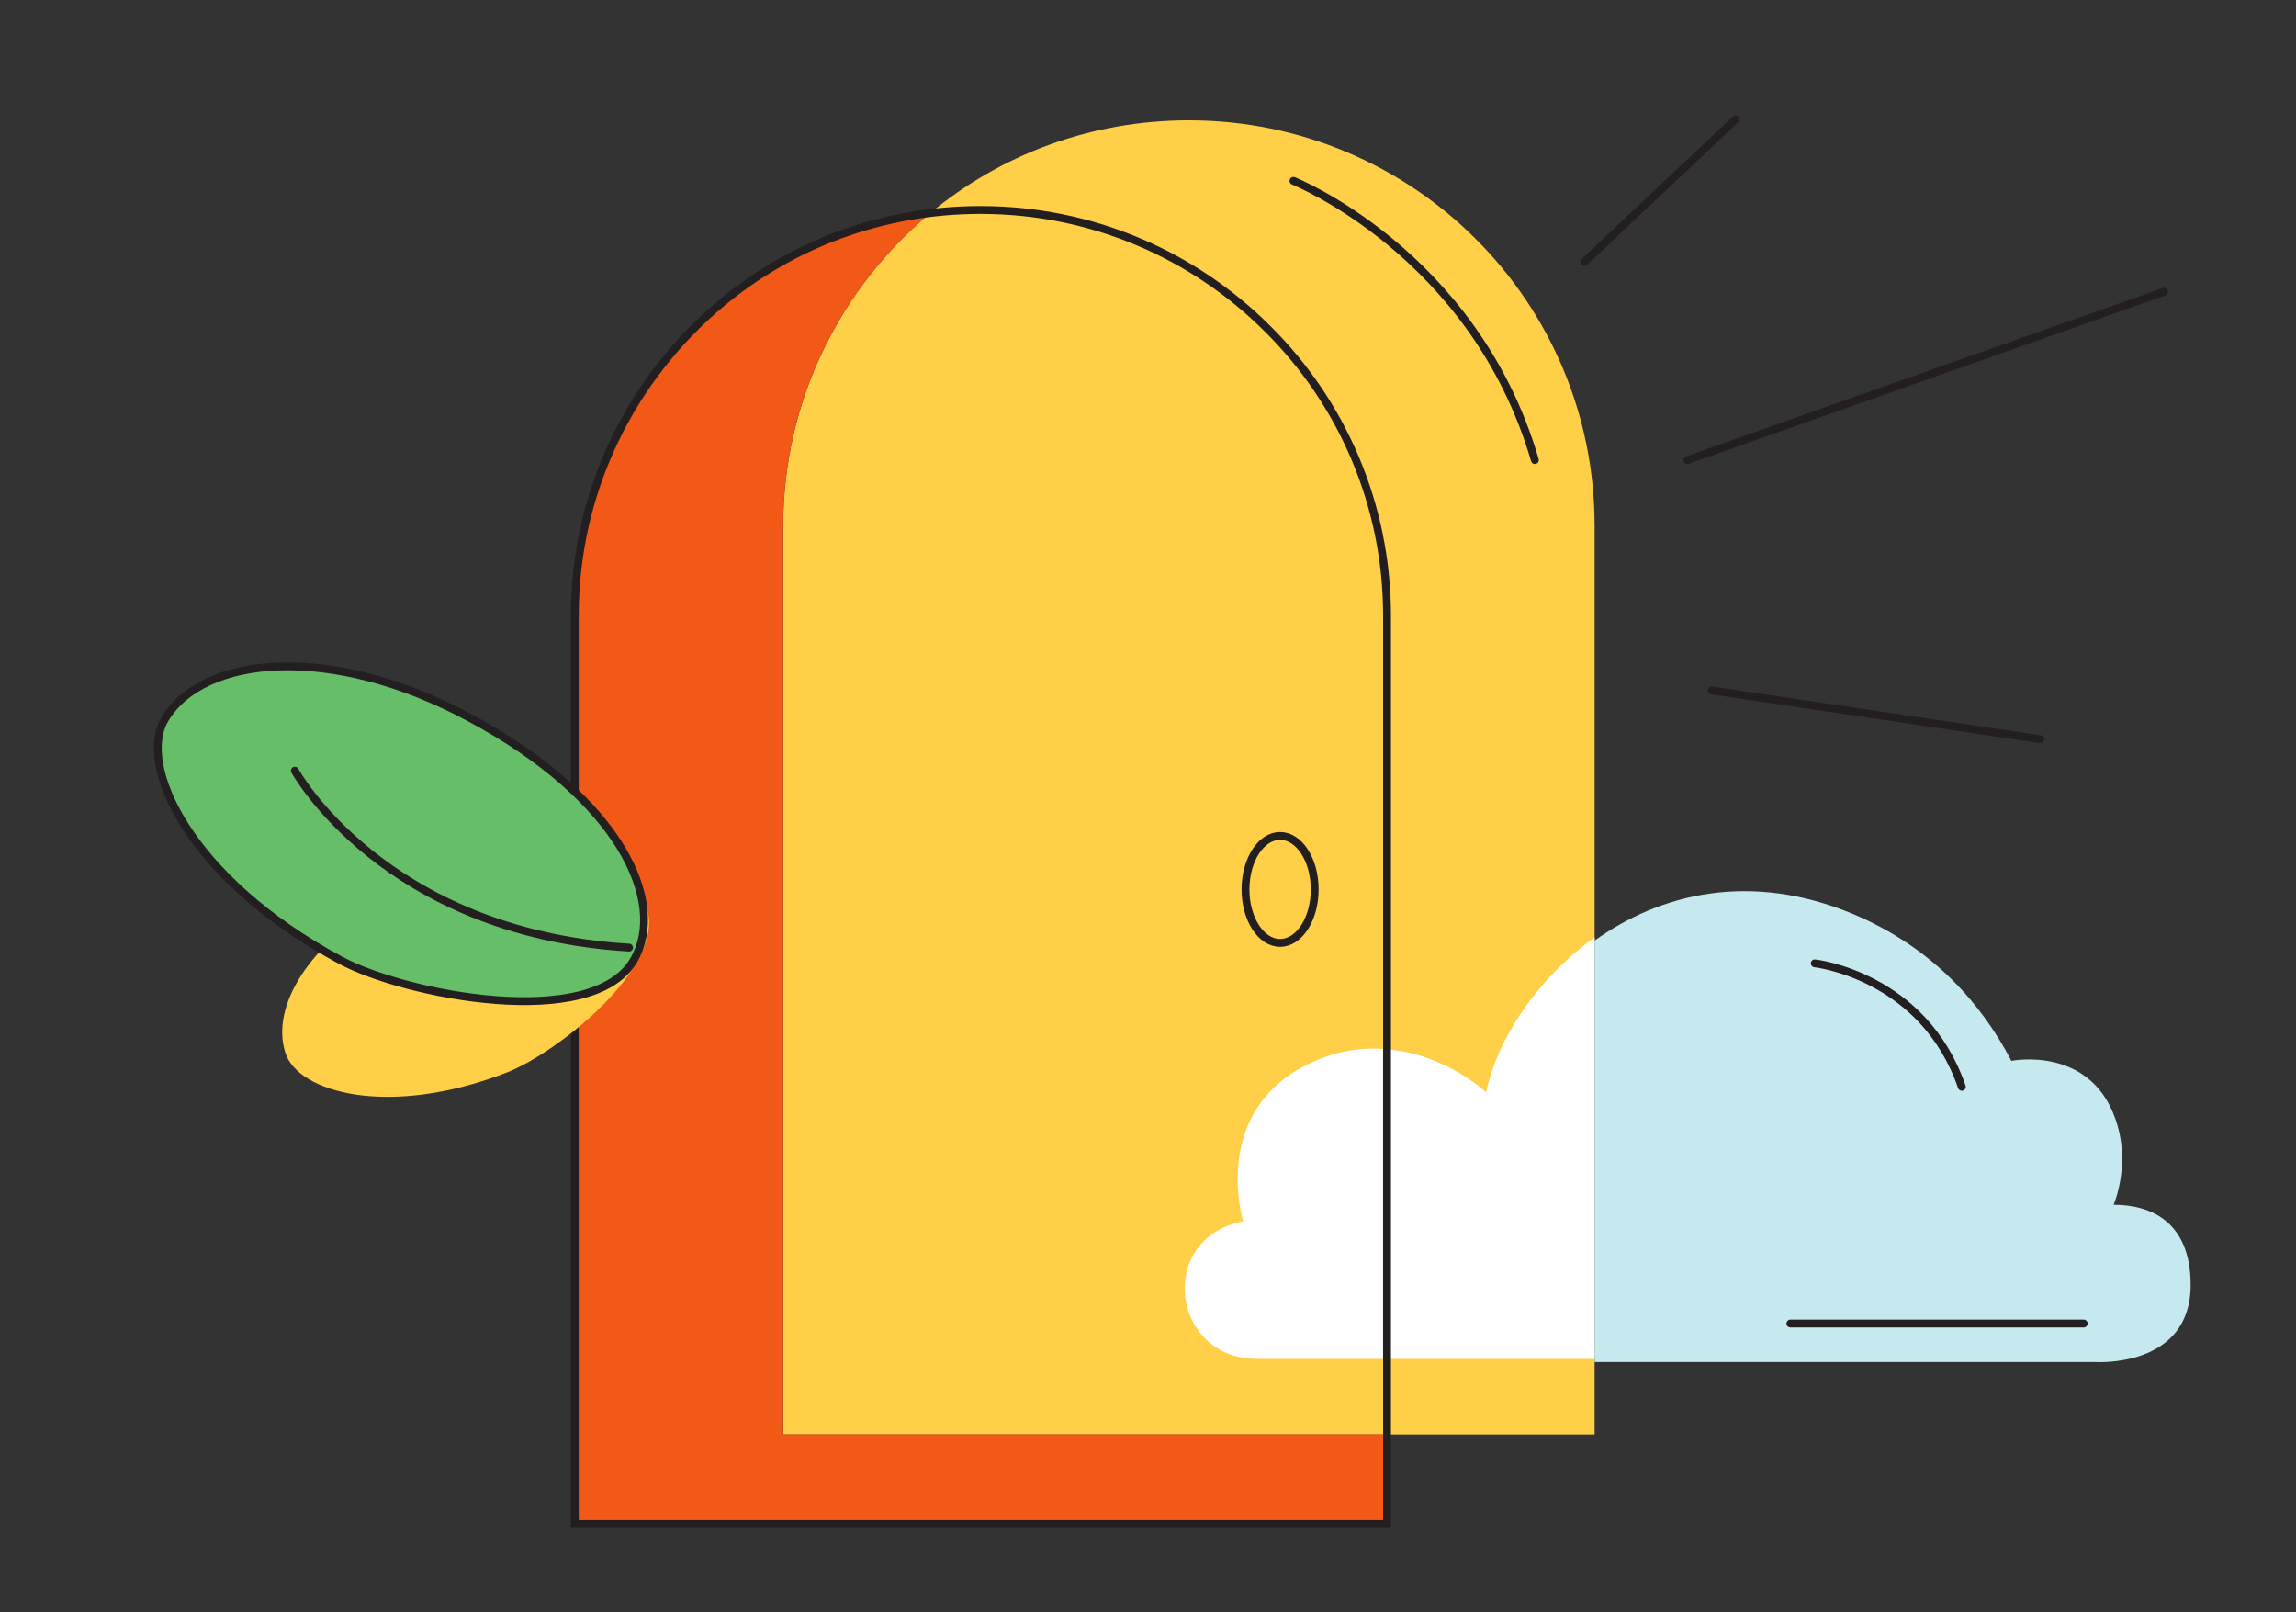
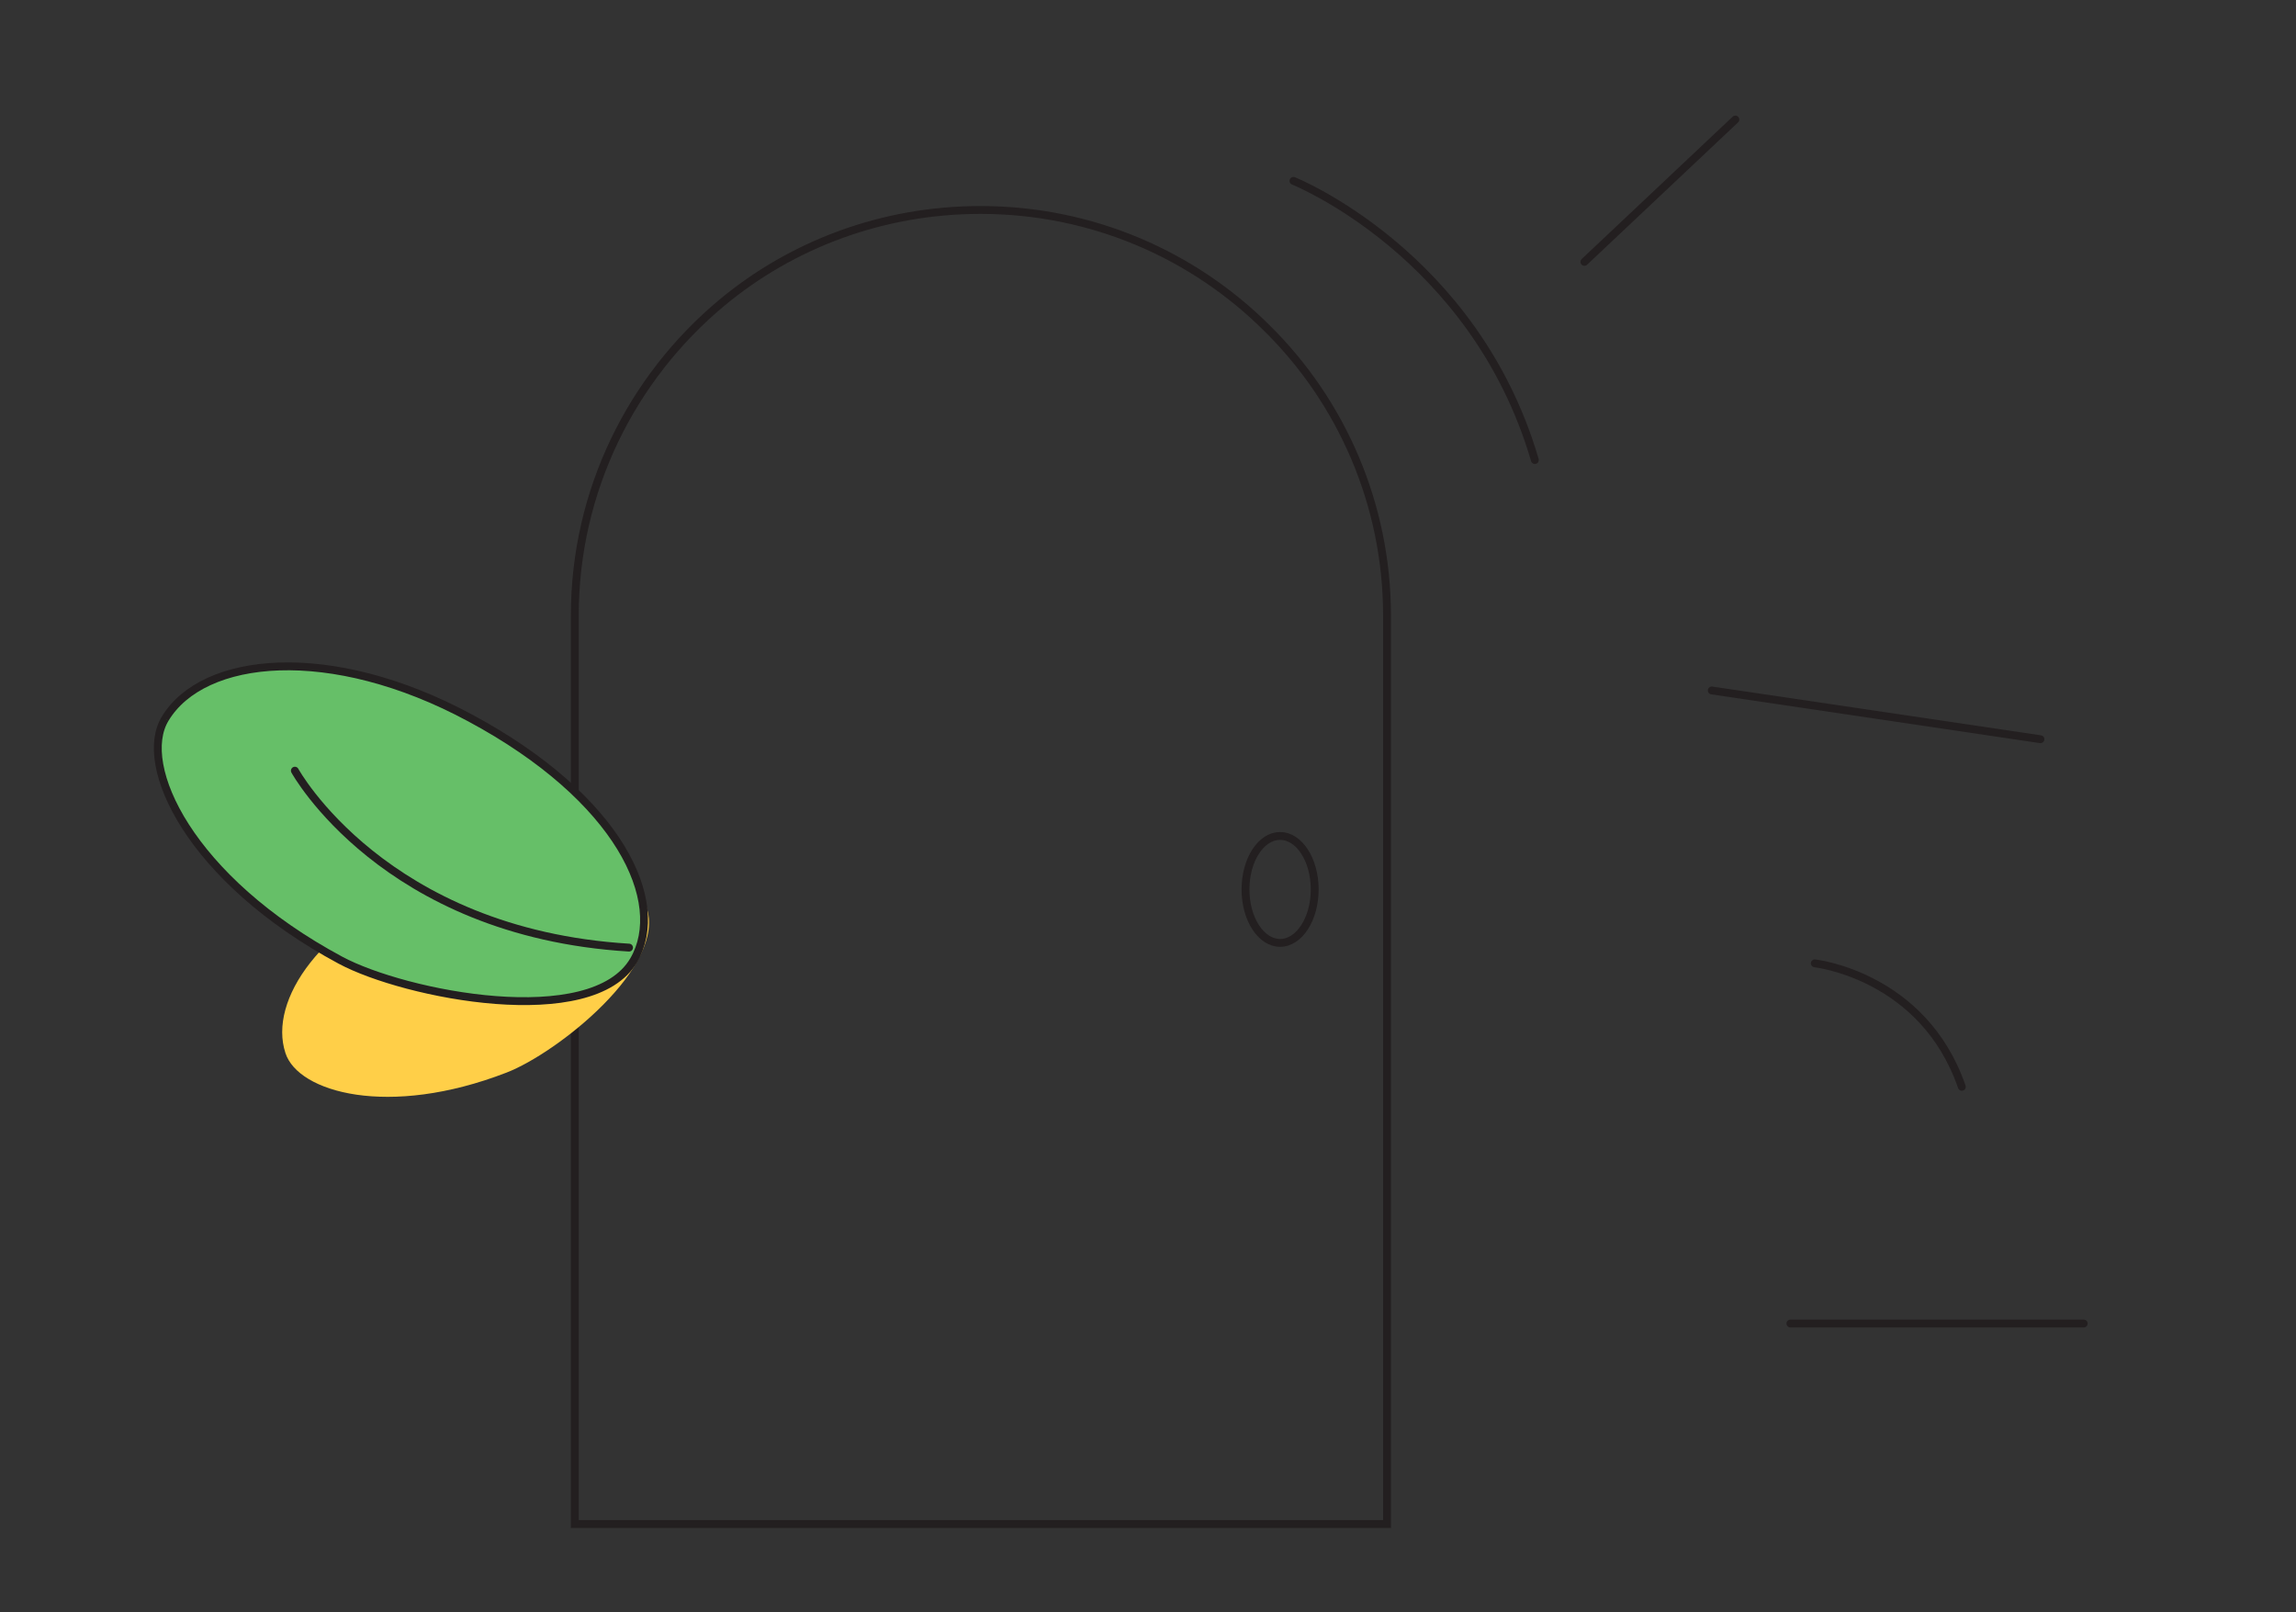
<svg xmlns="http://www.w3.org/2000/svg" id="Слой_1" x="0px" y="0px" viewBox="0 0 292 205" style="enable-background:new 0 0 292 205;" xml:space="preserve">
  <rect x="0" y="0" width="292" height="205" fill="#333333" stroke="none" />
  <style type="text/css"> .st0{fill:#FFCF48;} .st1{fill:#F25916;} .st2{fill:#FFFFFF;} .st3{fill:#C5E9EF;} .st4{fill:none;stroke:#231F20;stroke-miterlimit:10;} .st5{fill:none;stroke:#231F20;stroke-linecap:round;stroke-linejoin:round;stroke-miterlimit:10;} .st6{fill:#66BF68;stroke:#231F20;stroke-miterlimit:10;} </style>
-   <path class="st0" d="M202.8,66.9v115.5H99.6V66.9c0-16,7.3-30.3,18.7-39.8c8.9-7.4,20.4-11.8,32.9-11.8c14.3,0,27.2,5.8,36.5,15.1 C197,39.7,202.8,52.6,202.8,66.9z" />
-   <path class="st1" d="M176.4,182.3v11.5H73.1V78.3c0-26.3,19.7-48,45.2-51.2c-11.4,9.5-18.7,23.8-18.7,39.8v115.5H176.4z" />
-   <path class="st2" d="M202.8,119.2v53.6h-42.7c-11.1,0.2-13.2-15.3-2-17.5c0,0-4.5-14.7,9.4-20.5c3.1-1.3,6-1.6,8.6-1.4 c7.6,0.5,12.9,5.5,12.9,5.5C190.4,132.2,195.4,124.5,202.8,119.2z" />
-   <path class="st3" d="M278.6,163.4c0,10.6-12.1,9.8-12.1,9.8h-63.7v-53.6c8.4-6,19.8-8.8,32.8-3.4c10.3,4.3,16.5,11.6,20.2,18.7 c0,0,9.9-2,13.2,7.3c2.1,5.8-0.2,11-0.2,11C273.6,153.2,278.6,155.4,278.6,163.4z" />
  <ellipse class="st4" cx="162.8" cy="113.1" rx="4.4" ry="6.8" />
-   <line class="st5" x1="214.6" y1="58.5" x2="275.2" y2="37.1" />
  <line class="st5" x1="201.5" y1="33.3" x2="220.7" y2="15.2" />
  <line class="st5" x1="217.7" y1="87.8" x2="259.5" y2="94" />
  <path class="st5" d="M230.8,122.5c0,0,13.8,1.5,18.7,15.7" />
  <line class="st5" x1="227.7" y1="168.3" x2="265" y2="168.3" />
  <path class="st5" d="M164.5,23c0,0,23,9.2,30.7,35.5" />
  <path class="st4" d="M176.4,78.3v115.5H73.1V78.3c0-16,7.3-30.3,18.7-39.8c8.9-7.4,20.4-11.8,32.9-11.8c14.3,0,27.2,5.8,36.5,15.1 C170.6,51.1,176.4,64.1,176.4,78.3z" />
  <path class="st0" d="M36.3,133.9c-2.2-6.7,4.5-16.6,18.4-22c14.8-5.7,25.3-2.7,27.5,3.4c2.7,7.5-11.3,18.6-17.8,21.1 C49.4,142.2,37.9,138.9,36.3,133.9z" />
-   <path class="st6" d="M21,91.4c4.8-8,21-9.7,38.8-0.1c19,10.2,25.1,23.4,20.8,30.8c-5.3,9.1-29.1,4.4-37.3,0 C24.1,111.8,17.4,97.3,21,91.4z" />
+   <path class="st6" d="M21,91.4c4.8-8,21-9.7,38.8-0.1c19,10.2,25.1,23.4,20.8,30.8c-5.3,9.1-29.1,4.4-37.3,0 C24.1,111.8,17.4,97.3,21,91.4" />
  <path class="st5" d="M37.5,98c0,0,11.3,20.6,42.5,22.5" />
</svg>